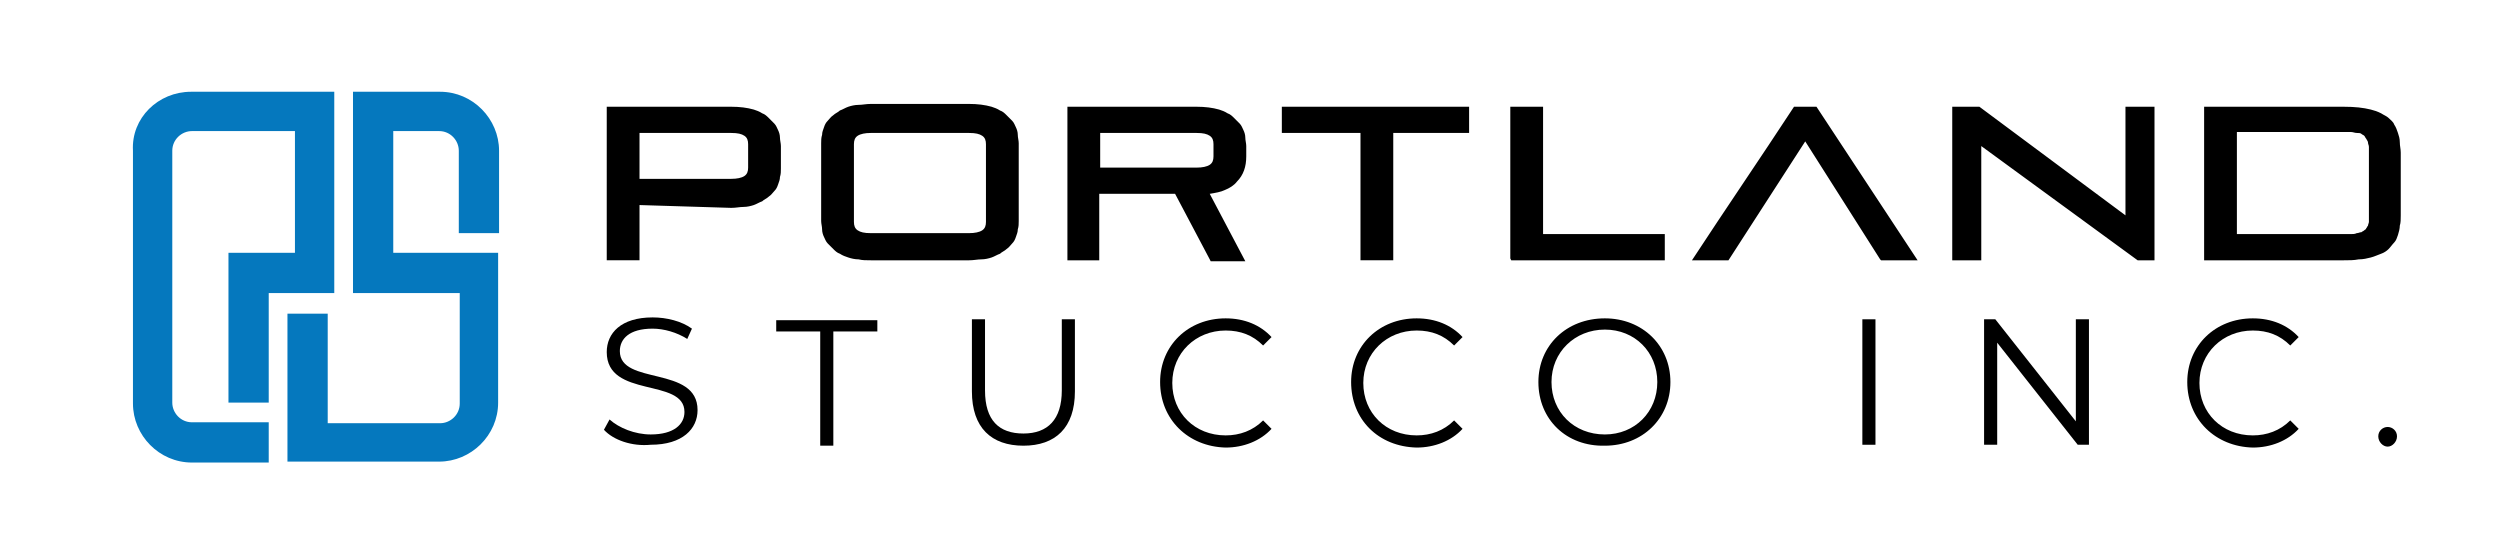
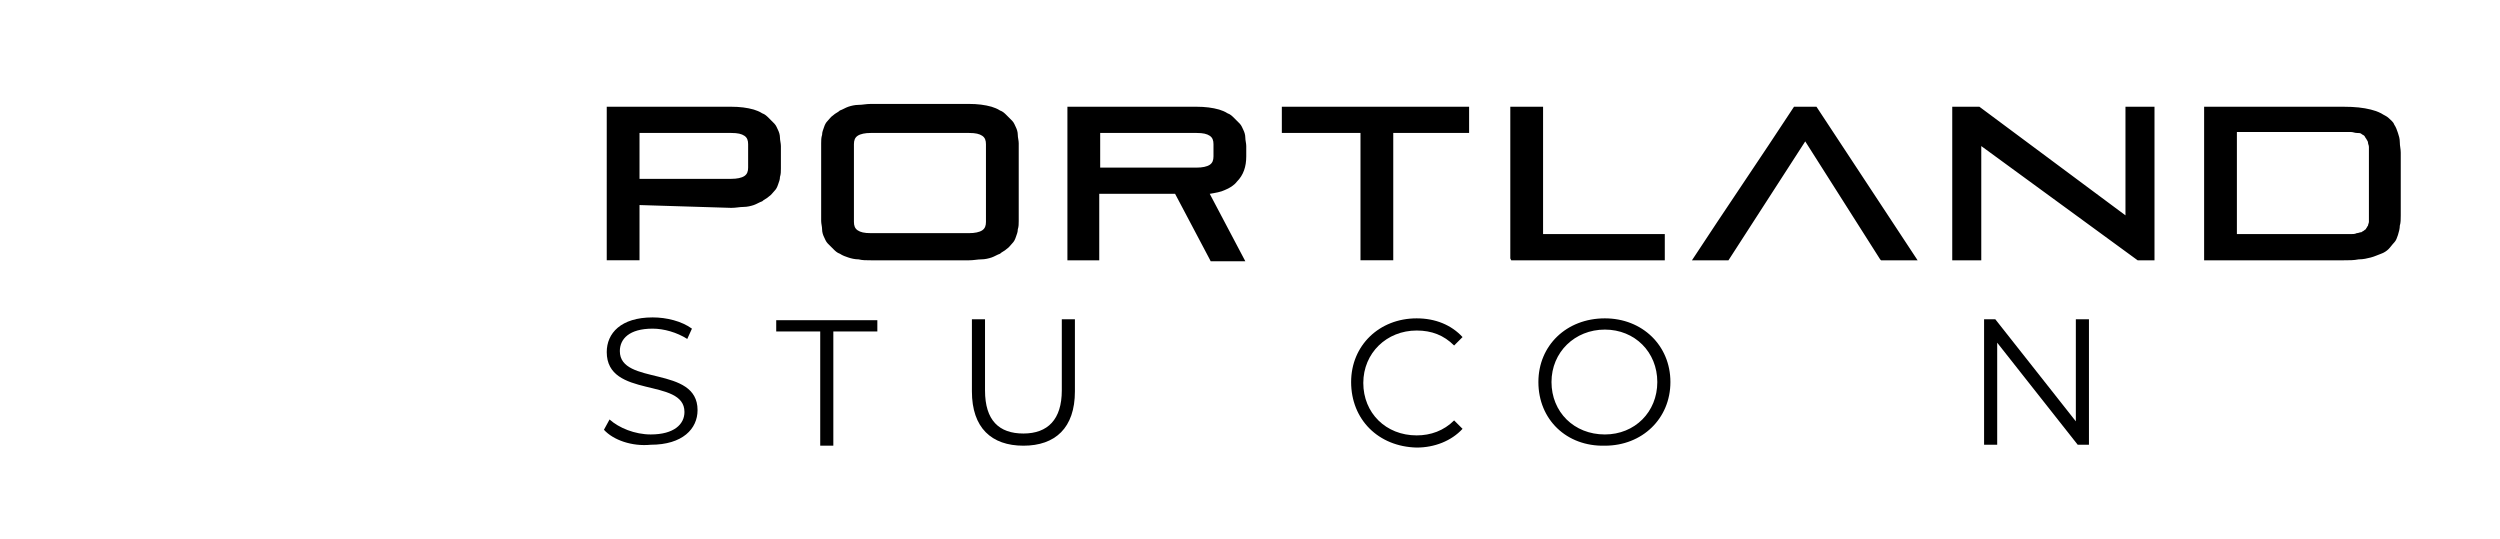
<svg xmlns="http://www.w3.org/2000/svg" version="1.1" id="Layer_1" x="0px" y="0px" viewBox="0 0 267 57.6" style="enable-background:new 0 0 267 57.6;" xml:space="preserve">
  <style type="text/css">
	.st0{fill-rule:evenodd;clip-rule:evenodd;fill:#0578BE;}
	.st1{fill-rule:evenodd;clip-rule:evenodd;}
</style>
  <g>
-     <path class="st0" d="M35,33.5v11.7h12c1.1,0,2.1-0.9,2.1-2.1V31.3H37.7V29v-1.9V14V9.8h2.1H42h0.8h4.2c3.5,0,6.3,2.9,6.3,6.3v8.8   H49v-8.8c0-1.1-0.9-2.1-2.1-2.1h-4.2H42v13h7h2.1h2.1v16c0,3.5-2.9,6.3-6.3,6.3H35h-4.3v-4.3V33.5L35,33.5L35,33.5z M20.4,9.8h11   h4.3V14v13v1.6v2.7h-7V43h-4.3V31.3v-4.3h4.3h2.8V14h-11c-1.1,0-2.1,0.9-2.1,2.1V43c0,1.1,0.9,2.1,2.1,2.1h8.2v4.3h-8.2   c-3.5,0-6.3-2.9-6.3-6.3V16.1C14,12.6,16.9,9.8,20.4,9.8z" />
    <path class="st1" d="M253,16.3c0-0.2,0-0.4,0-0.6c0-0.2-0.1-0.3-0.1-0.5c0-0.1-0.1-0.2-0.2-0.4c-0.1-0.1-0.1-0.2-0.2-0.3   c-0.1-0.1-0.2-0.1-0.3-0.2c-0.1-0.1-0.3-0.1-0.5-0.1c-0.2,0-0.4-0.1-0.6-0.1c-0.2,0-0.5,0-0.8,0h-11.4V25h11.4c0.3,0,0.5,0,0.8,0   c0.2,0,0.4,0,0.6-0.1c0.2,0,0.3-0.1,0.5-0.1c0.1-0.1,0.2-0.1,0.3-0.2c0.1-0.1,0.2-0.1,0.2-0.2c0.1-0.1,0.1-0.2,0.2-0.3   c0-0.1,0.1-0.3,0.1-0.4c0-0.2,0-0.3,0-0.6L253,16.3L253,16.3z M235.4,27.6V11.4h14.9c1.2,0,2.1,0.1,2.9,0.3   c0.4,0.1,0.7,0.2,1.1,0.4c0.3,0.2,0.6,0.3,0.8,0.5c0.2,0.2,0.5,0.4,0.6,0.7c0.2,0.3,0.3,0.6,0.4,0.9c0.1,0.3,0.2,0.6,0.2,1   c0,0.4,0.1,0.7,0.1,1.1V23c0,0.4,0,0.8-0.1,1.1c0,0.3-0.1,0.7-0.2,1c-0.1,0.3-0.2,0.6-0.4,0.8s-0.4,0.5-0.6,0.7   c-0.2,0.2-0.5,0.4-0.8,0.5c-0.3,0.1-0.7,0.3-1.1,0.4c-0.4,0.1-0.8,0.2-1.3,0.2c-0.5,0.1-1,0.1-1.6,0.1h-14.9L235.4,27.6L235.4,27.6   z M228.3,27.8l-16.7-12.2v12.2h-3.1V11.4h2.9L227,23V11.4h3.1v16.4L228.3,27.8L228.3,27.8z M200.8,27.7l-8-12.6l-8.2,12.7h-3.9   c3.6-5.5,7.3-10.9,10.9-16.4h2.4c3.6,5.5,7.2,10.9,10.8,16.4h-3.9L200.8,27.7z M161.3,27.6V11.4h3.5V25h13v2.8h-16.4L161.3,27.6   L161.3,27.6z M145.3,27.6V14.2h-8.4v-2.8h20v2.8h-8.1v13.6h-3.5V27.6z M129.6,15.4c0-0.4-0.1-0.7-0.4-0.9c-0.3-0.2-0.7-0.3-1.4-0.3   h-10.3v3.7h10.3c0.6,0,1.1-0.1,1.4-0.3c0.3-0.2,0.4-0.5,0.4-0.9V15.4z M129.2,27.7l-3.7-7h-8.1v7.1H114V11.4h13.8   c0.9,0,1.7,0.1,2.4,0.3c0.3,0.1,0.6,0.2,0.9,0.4c0.3,0.1,0.5,0.3,0.7,0.5c0.2,0.2,0.4,0.4,0.6,0.6c0.2,0.2,0.3,0.5,0.4,0.7   c0.1,0.2,0.2,0.5,0.2,0.8s0.1,0.6,0.1,0.9v1.1c0,1.1-0.3,2-1,2.7c-0.3,0.4-0.8,0.7-1.3,0.9c-0.4,0.2-1,0.3-1.6,0.4l3.8,7.2h-3.7   L129.2,27.7z M105.3,15.4c0-0.4-0.1-0.7-0.4-0.9c-0.3-0.2-0.7-0.3-1.4-0.3H93c-0.6,0-1.1,0.1-1.4,0.3c-0.3,0.2-0.4,0.5-0.4,0.9v8.3   c0,0.4,0.1,0.7,0.4,0.9c0.3,0.2,0.7,0.3,1.4,0.3h10.5c0.6,0,1.1-0.1,1.4-0.3c0.3-0.2,0.4-0.5,0.4-0.9V15.4z M93,27.8   c-0.5,0-0.9,0-1.3-0.1c-0.4,0-0.8-0.1-1.1-0.2c-0.3-0.1-0.6-0.2-0.9-0.4c-0.3-0.1-0.5-0.3-0.7-0.5c-0.2-0.2-0.4-0.4-0.6-0.6   s-0.3-0.5-0.4-0.7c-0.1-0.2-0.2-0.5-0.2-0.8c0-0.3-0.1-0.6-0.1-0.9v-8.3c0-0.3,0-0.6,0.1-0.9c0-0.3,0.1-0.5,0.2-0.8   c0.1-0.3,0.2-0.5,0.4-0.7c0.2-0.2,0.3-0.4,0.6-0.6c0.2-0.2,0.5-0.3,0.7-0.5c0.3-0.1,0.6-0.3,0.9-0.4c0.3-0.1,0.7-0.2,1.1-0.2   c0.4,0,0.8-0.1,1.3-0.1h10.5c0.9,0,1.7,0.1,2.4,0.3c0.3,0.1,0.6,0.2,0.9,0.4c0.3,0.1,0.5,0.3,0.7,0.5c0.2,0.2,0.4,0.4,0.6,0.6   s0.3,0.5,0.4,0.7c0.1,0.2,0.2,0.5,0.2,0.8s0.1,0.6,0.1,0.9v8.3c0,0.3,0,0.6-0.1,0.9c0,0.3-0.1,0.5-0.2,0.8   c-0.1,0.3-0.2,0.5-0.4,0.7c-0.2,0.2-0.3,0.4-0.6,0.6c-0.2,0.2-0.5,0.3-0.7,0.5c-0.3,0.1-0.6,0.3-0.9,0.4c-0.3,0.1-0.7,0.2-1.1,0.2   c-0.4,0-0.8,0.1-1.3,0.1L93,27.8L93,27.8z M79.9,15.4c0-0.4-0.1-0.7-0.4-0.9c-0.3-0.2-0.7-0.3-1.4-0.3h-9.8v4.9h9.8   c0.6,0,1.1-0.1,1.4-0.3c0.3-0.2,0.4-0.5,0.4-0.9V15.4z M68.3,21.9v5.9h-3.5V11.4h13.3c0.9,0,1.7,0.1,2.4,0.3   c0.3,0.1,0.6,0.2,0.9,0.4c0.3,0.1,0.5,0.3,0.7,0.5c0.2,0.2,0.4,0.4,0.6,0.6c0.2,0.2,0.3,0.5,0.4,0.7c0.1,0.2,0.2,0.5,0.2,0.8   s0.1,0.6,0.1,0.9v2.4c0,0.3,0,0.6-0.1,0.9c0,0.3-0.1,0.5-0.2,0.8c-0.1,0.3-0.2,0.5-0.4,0.7c-0.2,0.2-0.3,0.4-0.6,0.6   c-0.2,0.2-0.5,0.3-0.7,0.5c-0.3,0.1-0.6,0.3-0.9,0.4c-0.3,0.1-0.7,0.2-1.1,0.2c-0.4,0-0.8,0.1-1.3,0.1L68.3,21.9L68.3,21.9z" />
    <g>
      <path d="M64.5,45.9l0.6-1.1c1,0.9,2.7,1.6,4.4,1.6c2.5,0,3.6-1.1,3.6-2.4c0-3.7-8.3-1.4-8.3-6.4c0-2,1.5-3.7,4.9-3.7    c1.5,0,3.1,0.4,4.2,1.2l-0.5,1.1c-1.1-0.7-2.5-1.1-3.7-1.1c-2.5,0-3.5,1.1-3.5,2.4c0,3.7,8.3,1.5,8.3,6.3c0,2-1.6,3.7-5,3.7    C67.5,47.7,65.5,47,64.5,45.9z" />
    </g>
    <g>
      <path d="M87.6,35.4h-4.7v-1.2h10.8v1.2H89v12.2h-1.4L87.6,35.4L87.6,35.4z" />
    </g>
    <g>
      <path d="M103.8,41.8v-7.7h1.4v7.6c0,3.2,1.5,4.6,4.1,4.6c2.6,0,4.1-1.5,4.1-4.6v-7.6h1.4v7.7c0,3.9-2.1,5.8-5.5,5.8    S103.8,45.7,103.8,41.8z" />
    </g>
    <g>
-       <path d="M123.9,40.8c0-3.9,3-6.8,7-6.8c2,0,3.7,0.7,4.9,2l-0.9,0.9c-1.1-1.1-2.4-1.6-4-1.6c-3.2,0-5.7,2.4-5.7,5.6    c0,3.2,2.4,5.6,5.7,5.6c1.5,0,2.9-0.5,4-1.6l0.9,0.9c-1.2,1.3-3,2-4.9,2C126.9,47.7,123.9,44.8,123.9,40.8z" />
-     </g>
+       </g>
    <g>
      <path d="M144.3,40.8c0-3.9,3-6.8,7-6.8c2,0,3.7,0.7,4.9,2l-0.9,0.9c-1.1-1.1-2.4-1.6-4-1.6c-3.2,0-5.7,2.4-5.7,5.6    c0,3.2,2.4,5.6,5.7,5.6c1.5,0,2.9-0.5,4-1.6l0.9,0.9c-1.2,1.3-3,2-4.9,2C147.2,47.7,144.3,44.8,144.3,40.8z" />
    </g>
    <g>
      <path d="M164.3,40.8c0-3.9,3-6.8,7.1-6.8c4,0,7,2.9,7,6.8s-3,6.8-7,6.8C167.3,47.7,164.3,44.8,164.3,40.8z M177,40.8    c0-3.2-2.4-5.6-5.6-5.6c-3.2,0-5.7,2.4-5.7,5.6s2.4,5.6,5.7,5.6C174.6,46.4,177,44,177,40.8z" />
    </g>
    <g>
-       <path d="M198.9,34.1h1.4v13.4h-1.4V34.1z" />
-     </g>
+       </g>
    <g>
      <path d="M223.1,34.1v13.4h-1.2l-8.6-10.9v10.9h-1.4V34.1h1.2l8.6,10.9V34.1H223.1z" />
    </g>
    <g>
-       <path d="M233.6,40.8c0-3.9,3-6.8,7-6.8c2,0,3.7,0.7,4.9,2l-0.9,0.9c-1.1-1.1-2.4-1.6-4-1.6c-3.2,0-5.7,2.4-5.7,5.6    c0,3.2,2.4,5.6,5.7,5.6c1.5,0,2.9-0.5,4-1.6l0.9,0.9c-1.2,1.3-3,2-4.9,2C236.6,47.7,233.6,44.8,233.6,40.8z" />
-     </g>
+       </g>
    <g>
-       <path d="M254,46.6c0-0.6,0.5-1,1-1s1,0.4,1,1c0,0.6-0.5,1.1-1,1.1S254,47.2,254,46.6z" />
-     </g>
+       </g>
  </g>
</svg>